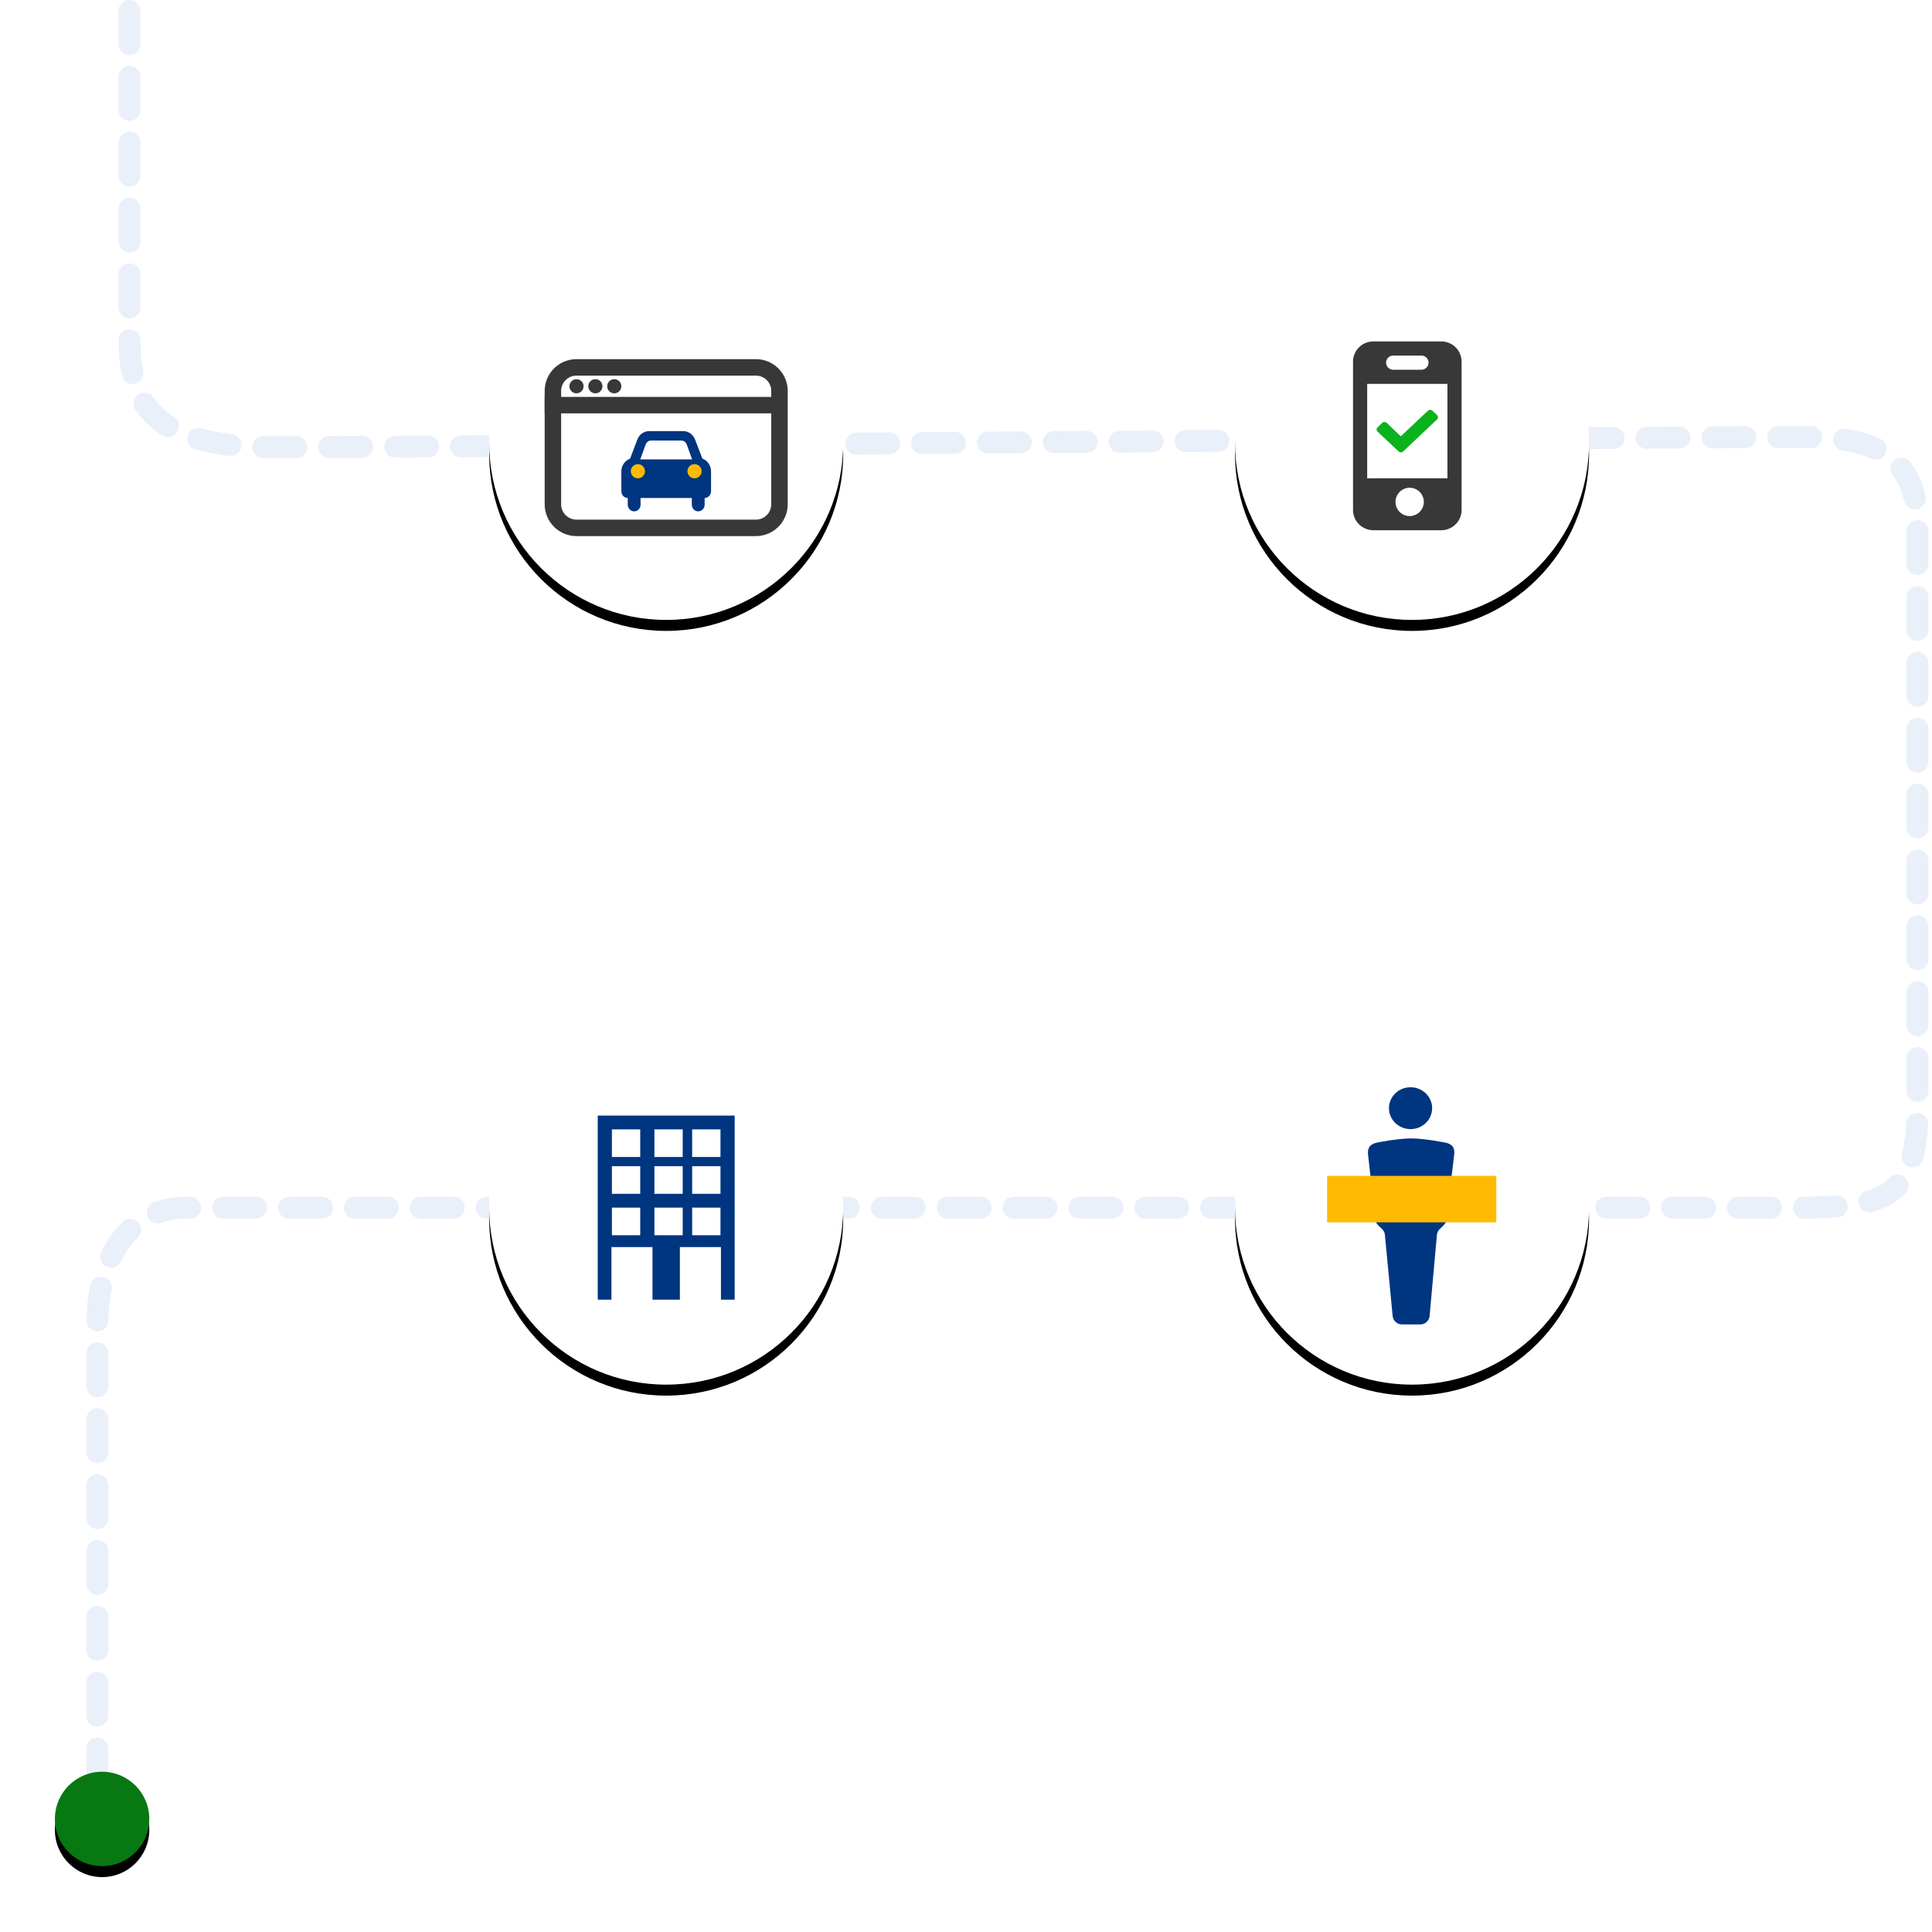
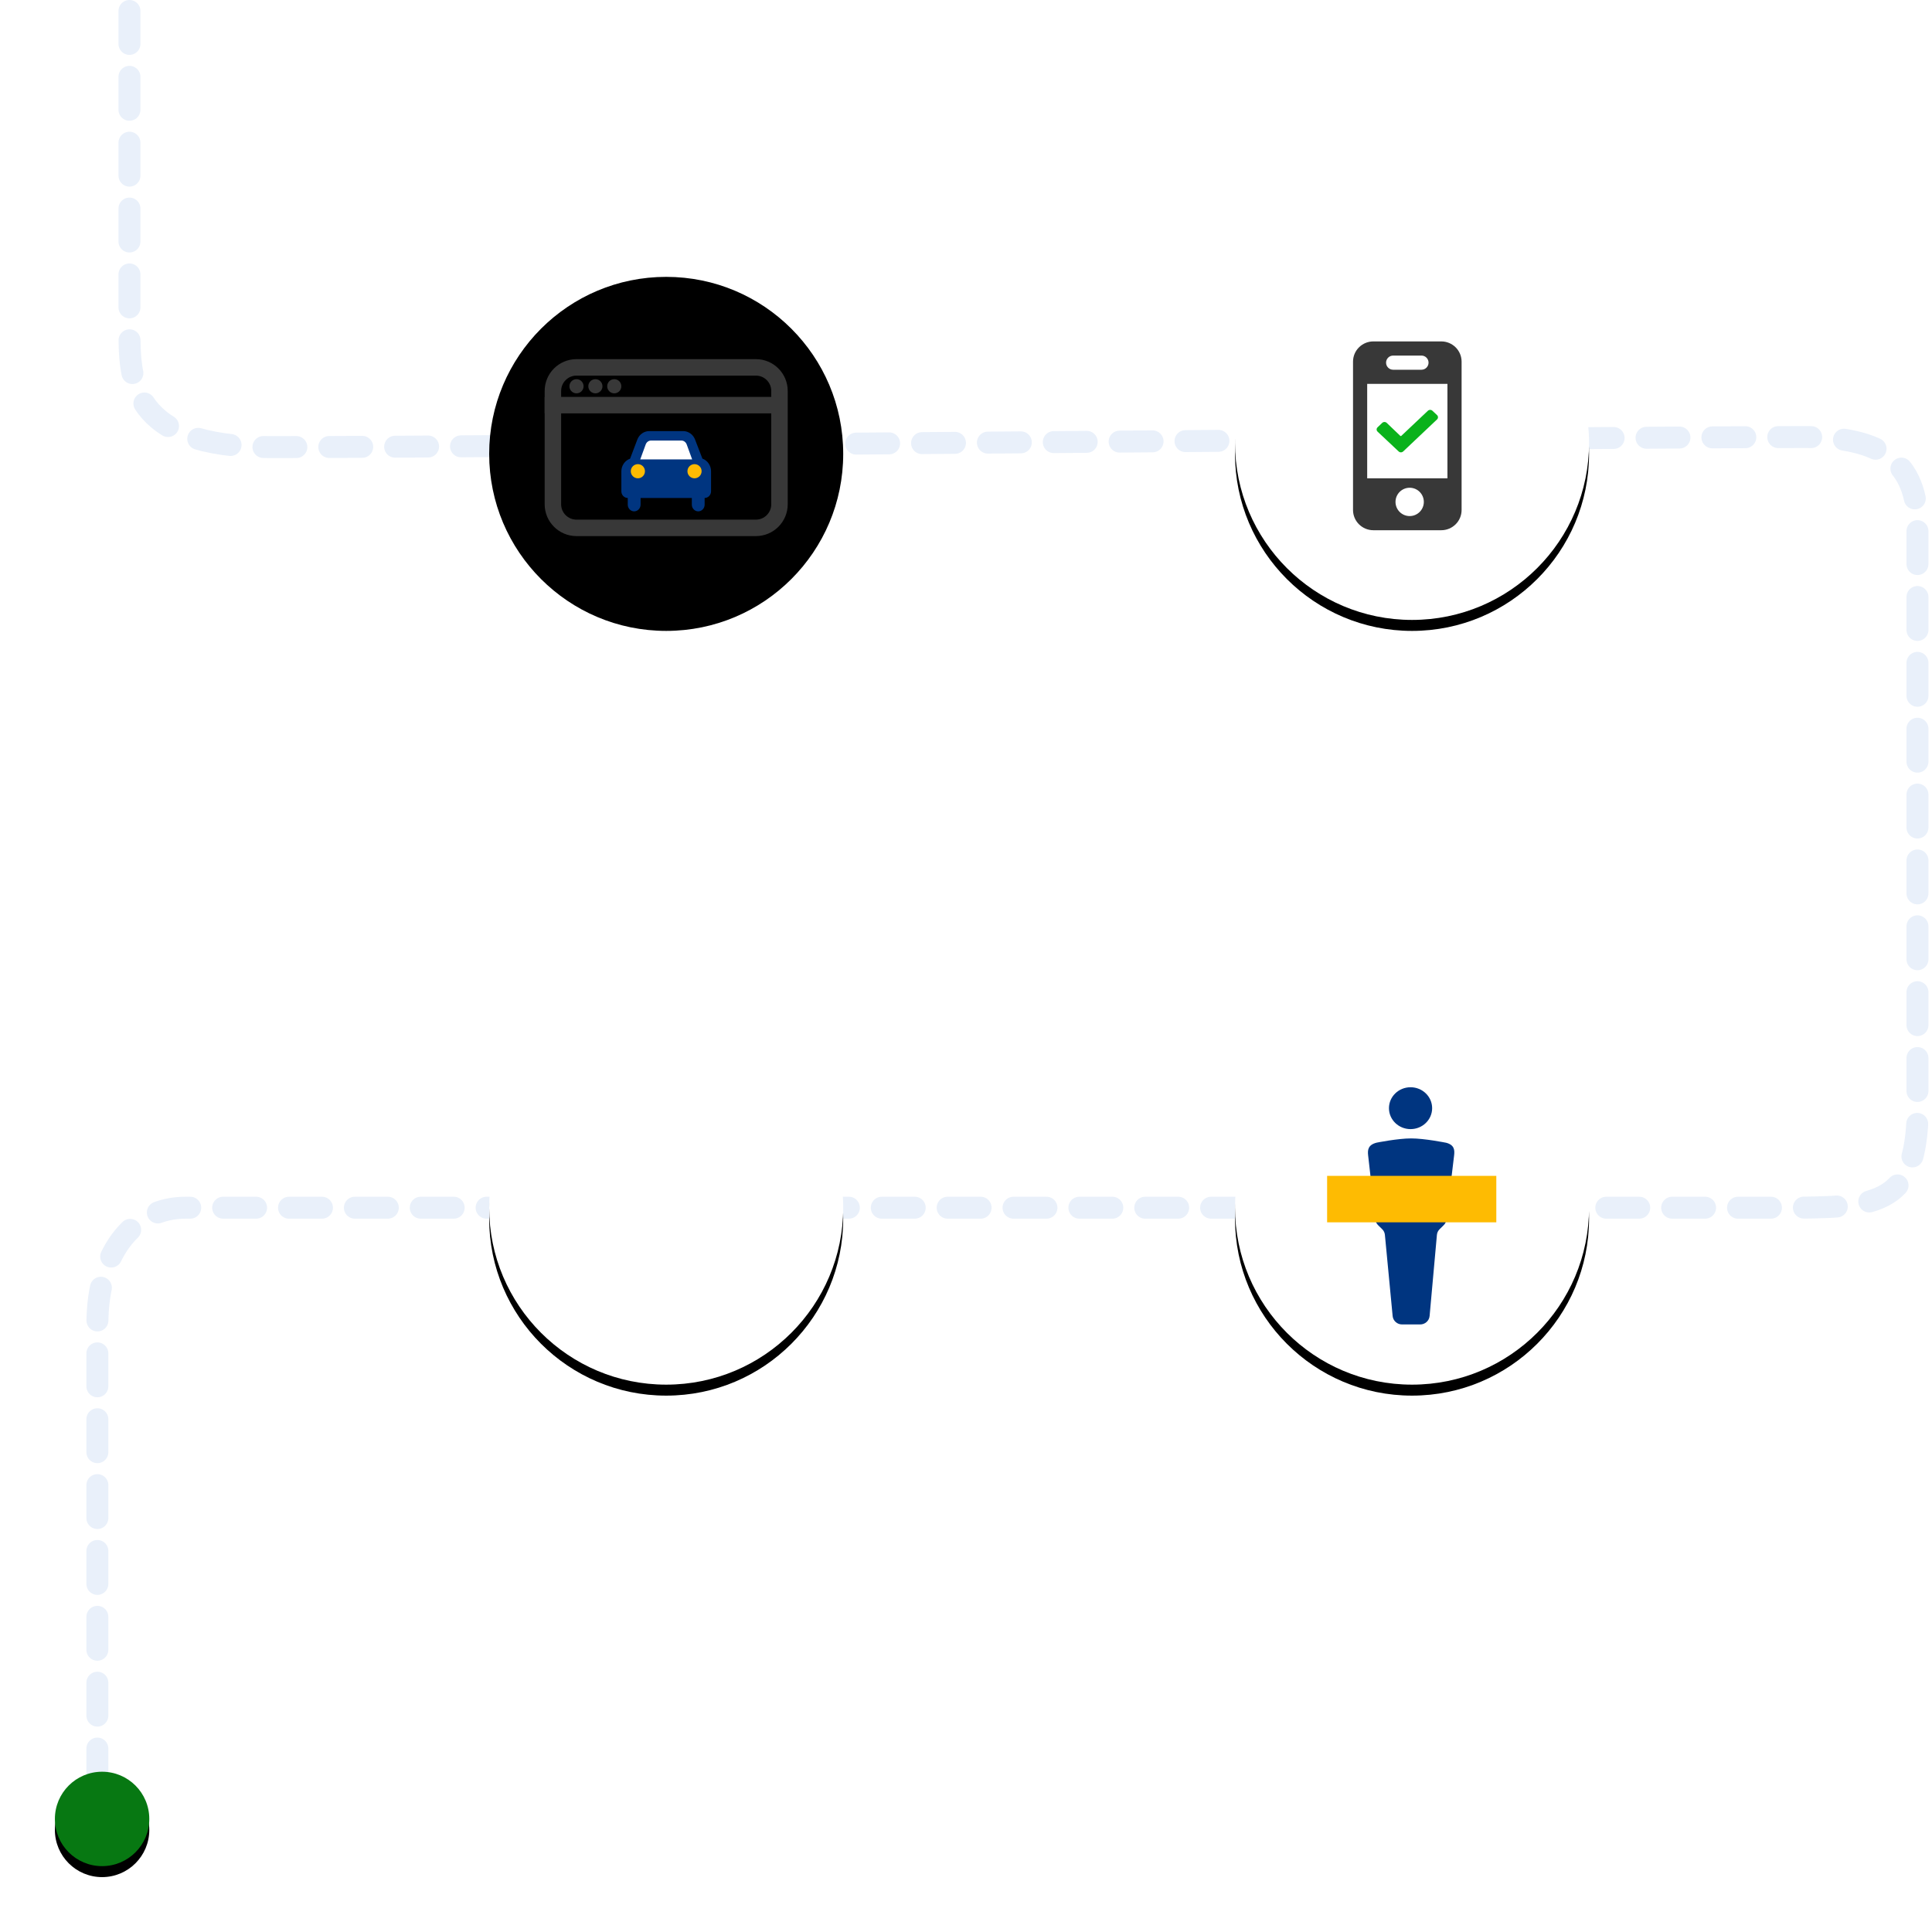
<svg xmlns="http://www.w3.org/2000/svg" width="352" height="352" viewBox="0 0 352 352" fill="none">
  <path d="M23.587 2C23.587 28.657 23.587 47.944 23.587 59.862C23.587 69.316 23.587 81.461 49.221 81.461C96.708 81.461 291.141 79.626 329.03 79.626C342.784 79.626 349.352 84.114 349.352 95.742C349.352 109.198 349.352 204.002 349.352 204.002C348.619 219.848 341.589 220.037 324.414 220.037C275.708 220.037 71.741 220.037 33.785 220.037C25.067 220.037 17.74 227.237 17.74 241.382C17.74 255.526 17.74 275.925 17.74 299.053C17.74 307.64 17.74 320.169 17.74 336.638" stroke="#E9F0FA" stroke-width="4" stroke-linecap="round" stroke-dasharray="6 6" />
  <g filter="url(#filter0_d_226_294)">
    <path d="M257.265 112.947C275.077 112.947 289.517 98.507 289.517 80.695C289.517 62.883 275.077 48.443 257.265 48.443C239.452 48.443 225.013 62.883 225.013 80.695C225.013 98.507 239.452 112.947 257.265 112.947Z" fill="black" />
  </g>
  <path d="M257.265 112.947C275.077 112.947 289.517 98.507 289.517 80.695C289.517 62.883 275.077 48.443 257.265 48.443C239.452 48.443 225.013 62.883 225.013 80.695C225.013 98.507 239.452 112.947 257.265 112.947Z" fill="white" />
  <path d="M262.586 62.203H250.223C248.174 62.203 246.514 63.854 246.514 65.889V92.919C246.514 94.955 248.174 96.605 250.223 96.605H262.586C264.634 96.605 266.295 94.955 266.295 92.919V65.889C266.295 63.854 264.634 62.203 262.586 62.203ZM253.824 64.784H258.984C259.697 64.784 260.274 65.361 260.274 66.074C260.274 66.786 259.697 67.364 258.984 67.364H253.824C253.112 67.364 252.534 66.786 252.534 66.074C252.534 65.361 253.112 64.784 253.824 64.784ZM256.834 94.025C255.409 94.025 254.254 92.87 254.254 91.445C254.254 90.02 255.409 88.865 256.834 88.865C258.259 88.865 259.414 90.02 259.414 91.445C259.414 92.87 258.259 94.025 256.834 94.025ZM263.715 87.145H249.094V69.944H263.715V87.145Z" fill="#383838" />
  <path d="M260.985 74.843C260.752 74.618 260.381 74.618 260.148 74.843L255.323 79.401C255.297 79.43 255.258 79.448 255.218 79.448C255.178 79.448 255.14 79.43 255.114 79.401L252.66 77.052C252.427 76.828 252.056 76.828 251.823 77.052L250.986 77.854C250.876 77.956 250.813 78.098 250.813 78.247C250.813 78.397 250.876 78.539 250.986 78.641L254.821 82.246C255.054 82.471 255.425 82.471 255.658 82.246L261.822 76.417C261.932 76.315 261.994 76.173 261.994 76.023C261.994 75.874 261.932 75.732 261.822 75.63L260.985 74.843Z" fill="#0AB21B" />
  <g filter="url(#filter1_d_226_294)">
    <path d="M121.377 112.946C139.189 112.946 153.629 98.507 153.629 80.695C153.629 62.882 139.189 48.443 121.377 48.443C103.565 48.443 89.125 62.882 89.125 80.695C89.125 98.507 103.565 112.946 121.377 112.946Z" fill="black" />
  </g>
-   <path d="M121.377 112.946C139.189 112.946 153.629 98.507 153.629 80.695C153.629 62.882 139.189 48.443 121.377 48.443C103.565 48.443 89.125 62.882 89.125 80.695C89.125 98.507 103.565 112.946 121.377 112.946Z" fill="white" />
  <path d="M137.719 66.934H105.037C102.662 66.934 100.736 68.859 100.736 71.234V91.875C100.736 94.25 102.662 96.175 105.037 96.175H137.719C140.093 96.175 142.019 94.25 142.019 91.875V71.234C142.019 68.859 140.093 66.934 137.719 66.934Z" stroke="#383838" stroke-width="3" />
  <path d="M141.159 73.814H100.736" stroke="#383838" stroke-width="3" stroke-linecap="square" />
  <path d="M105.036 71.664C105.749 71.664 106.326 71.086 106.326 70.374C106.326 69.661 105.749 69.084 105.036 69.084C104.324 69.084 103.746 69.661 103.746 70.374C103.746 71.086 104.324 71.664 105.036 71.664Z" fill="#383838" />
  <path d="M108.477 71.664C109.189 71.664 109.767 71.086 109.767 70.374C109.767 69.661 109.189 69.084 108.477 69.084C107.764 69.084 107.187 69.661 107.187 70.374C107.187 71.086 107.764 71.664 108.477 71.664Z" fill="#383838" />
  <path d="M111.917 71.664C112.63 71.664 113.207 71.086 113.207 70.374C113.207 69.661 112.63 69.084 111.917 69.084C111.205 69.084 110.627 69.661 110.627 70.374C110.627 71.086 111.205 71.664 111.917 71.664Z" fill="#383838" />
  <path d="M127.972 83.555L126.63 80.067C126.274 79.149 125.42 78.546 124.471 78.544H118.284C117.335 78.546 116.481 79.149 116.125 80.067L114.797 83.57C113.855 83.901 113.217 84.818 113.207 85.855V89.51C113.207 90.183 113.73 90.728 114.374 90.728V91.947C114.374 92.62 114.897 93.165 115.541 93.165C116.186 93.165 116.709 92.62 116.709 91.947V90.728H126.046V91.947C126.046 92.62 126.569 93.165 127.214 93.165C127.858 93.165 128.381 92.62 128.381 91.947V90.728C129.025 90.728 129.548 90.183 129.548 89.51V85.855C129.546 84.816 128.913 83.893 127.972 83.555Z" fill="#003580" />
  <path d="M117.641 80.981C117.8 80.549 118.182 80.266 118.608 80.264H124.148C124.573 80.266 124.955 80.549 125.115 80.981L126.108 83.705H116.647L117.641 80.981Z" fill="white" />
  <path d="M116.217 87.145C115.504 87.145 114.927 86.567 114.927 85.855C114.927 85.142 115.504 84.565 116.217 84.565C116.929 84.565 117.507 85.142 117.507 85.855C117.507 86.567 116.929 87.145 116.217 87.145Z" fill="#FEBB02" />
  <path d="M125.248 85.855C125.248 85.142 125.826 84.565 126.538 84.565C127.251 84.565 127.828 85.142 127.828 85.855C127.828 86.567 127.251 87.145 126.538 87.145C125.826 87.145 125.248 86.567 125.248 85.855Z" fill="#FEBB02" />
  <g filter="url(#filter2_d_226_294)">
    <path d="M257.265 252.275C275.077 252.275 289.517 237.835 289.517 220.023C289.517 202.211 275.077 187.771 257.265 187.771C239.452 187.771 225.013 202.211 225.013 220.023C225.013 237.835 239.452 252.275 257.265 252.275Z" fill="black" />
  </g>
  <path d="M257.265 252.275C275.077 252.275 289.517 237.835 289.517 220.023C289.517 202.211 275.077 187.771 257.265 187.771C239.452 187.771 225.013 202.211 225.013 220.023C225.013 237.835 239.452 252.275 257.265 252.275Z" fill="white" />
  <path d="M256.995 205.718C259.168 205.718 260.929 204.01 260.929 201.904C260.929 199.799 259.168 198.091 256.995 198.091C254.822 198.091 253.061 199.799 253.061 201.904C253.061 204.01 254.822 205.718 256.995 205.718Z" fill="#003580" />
  <path d="M263.365 208.183C263.365 208.183 259.527 207.412 257.099 207.412C254.67 207.412 250.832 208.183 250.832 208.183C249.265 208.568 249.148 209.492 249.265 210.494L250.597 222.241C250.643 222.623 250.823 222.977 251.106 223.243L251.811 223.936C252.102 224.211 252.283 224.58 252.32 224.976L253.73 239.766C253.812 240.656 254.584 241.331 255.493 241.307H258.704C259.613 241.331 260.385 240.656 260.467 239.766L261.799 224.976C261.836 224.58 262.017 224.211 262.308 223.936L263.013 223.243C263.296 222.977 263.476 222.623 263.522 222.241L264.932 210.494C265.05 209.492 264.971 208.568 263.405 208.183H263.365Z" fill="#003580" />
  <path d="M269.62 217.235H244.794V219.701H269.62V217.235Z" fill="white" stroke="#FEBB02" stroke-width="6" />
  <g filter="url(#filter3_d_226_294)">
    <path d="M121.377 252.275C139.189 252.275 153.629 237.835 153.629 220.023C153.629 202.211 139.189 187.771 121.377 187.771C103.565 187.771 89.125 202.211 89.125 220.023C89.125 237.835 103.565 252.275 121.377 252.275Z" fill="black" />
  </g>
  <path d="M121.377 252.275C139.189 252.275 153.629 237.835 153.629 220.023C153.629 202.211 139.189 187.771 121.377 187.771C103.565 187.771 89.125 202.211 89.125 220.023C89.125 237.835 103.565 252.275 121.377 252.275Z" fill="white" />
-   <path d="M108.906 203.252V236.794H111.4V227.21H118.883V236.794H123.871V227.21H131.354V236.794H133.848V203.252H108.906ZM116.647 225.054H111.486V220.023H116.647V225.054ZM116.647 217.507H111.486V212.476H116.647V217.507ZM116.647 210.799H111.486V205.767H116.647V210.799ZM124.387 225.054H119.227V220.023H124.387V225.054ZM124.387 217.507H119.227V212.476H124.387V217.507ZM124.387 210.799H119.227V205.767H124.387V210.799ZM131.268 225.054H126.107V220.023H131.268V225.054ZM131.268 217.507H126.107V212.476H131.268V217.507ZM131.268 210.799H126.107V205.767H131.268V210.799Z" fill="#003580" />
  <g filter="url(#filter4_d_226_294)">
    <path d="M18.601 340C23.35 340 27.201 336.15 27.201 331.4C27.201 326.65 23.35 322.799 18.601 322.799C13.851 322.799 10 326.65 10 331.4C10 336.15 13.851 340 18.601 340Z" fill="black" />
  </g>
  <path d="M18.601 340C23.35 340 27.201 336.15 27.201 331.4C27.201 326.65 23.35 322.799 18.601 322.799C13.851 322.799 10 326.65 10 331.4C10 336.15 13.851 340 18.601 340Z" fill="#077812" />
  <defs>
    <filter id="filter0_d_226_294" x="215.013" y="40.443" width="84.504" height="84.504" filterUnits="userSpaceOnUse" color-interpolation-filters="sRGB">
      <feFlood flood-opacity="0" result="BackgroundImageFix" />
      <feColorMatrix in="SourceAlpha" type="matrix" values="0 0 0 0 0 0 0 0 0 0 0 0 0 0 0 0 0 0 127 0" result="hardAlpha" />
      <feOffset dy="2" />
      <feGaussianBlur stdDeviation="5" />
      <feColorMatrix type="matrix" values="0 0 0 0 0 0 0 0 0 0 0 0 0 0 0 0 0 0 0.073 0" />
      <feBlend mode="normal" in2="BackgroundImageFix" result="effect1_dropShadow_226_294" />
      <feBlend mode="normal" in="SourceGraphic" in2="effect1_dropShadow_226_294" result="shape" />
    </filter>
    <filter id="filter1_d_226_294" x="79.125" y="40.443" width="84.504" height="84.504" filterUnits="userSpaceOnUse" color-interpolation-filters="sRGB">
      <feFlood flood-opacity="0" result="BackgroundImageFix" />
      <feColorMatrix in="SourceAlpha" type="matrix" values="0 0 0 0 0 0 0 0 0 0 0 0 0 0 0 0 0 0 127 0" result="hardAlpha" />
      <feOffset dy="2" />
      <feGaussianBlur stdDeviation="5" />
      <feColorMatrix type="matrix" values="0 0 0 0 0 0 0 0 0 0 0 0 0 0 0 0 0 0 0.073 0" />
      <feBlend mode="normal" in2="BackgroundImageFix" result="effect1_dropShadow_226_294" />
      <feBlend mode="normal" in="SourceGraphic" in2="effect1_dropShadow_226_294" result="shape" />
    </filter>
    <filter id="filter2_d_226_294" x="215.013" y="179.771" width="84.504" height="84.504" filterUnits="userSpaceOnUse" color-interpolation-filters="sRGB">
      <feFlood flood-opacity="0" result="BackgroundImageFix" />
      <feColorMatrix in="SourceAlpha" type="matrix" values="0 0 0 0 0 0 0 0 0 0 0 0 0 0 0 0 0 0 127 0" result="hardAlpha" />
      <feOffset dy="2" />
      <feGaussianBlur stdDeviation="5" />
      <feColorMatrix type="matrix" values="0 0 0 0 0 0 0 0 0 0 0 0 0 0 0 0 0 0 0.073 0" />
      <feBlend mode="normal" in2="BackgroundImageFix" result="effect1_dropShadow_226_294" />
      <feBlend mode="normal" in="SourceGraphic" in2="effect1_dropShadow_226_294" result="shape" />
    </filter>
    <filter id="filter3_d_226_294" x="79.125" y="179.771" width="84.504" height="84.504" filterUnits="userSpaceOnUse" color-interpolation-filters="sRGB">
      <feFlood flood-opacity="0" result="BackgroundImageFix" />
      <feColorMatrix in="SourceAlpha" type="matrix" values="0 0 0 0 0 0 0 0 0 0 0 0 0 0 0 0 0 0 127 0" result="hardAlpha" />
      <feOffset dy="2" />
      <feGaussianBlur stdDeviation="5" />
      <feColorMatrix type="matrix" values="0 0 0 0 0 0 0 0 0 0 0 0 0 0 0 0 0 0 0.073 0" />
      <feBlend mode="normal" in2="BackgroundImageFix" result="effect1_dropShadow_226_294" />
      <feBlend mode="normal" in="SourceGraphic" in2="effect1_dropShadow_226_294" result="shape" />
    </filter>
    <filter id="filter4_d_226_294" x="0" y="314.799" width="37.201" height="37.201" filterUnits="userSpaceOnUse" color-interpolation-filters="sRGB">
      <feFlood flood-opacity="0" result="BackgroundImageFix" />
      <feColorMatrix in="SourceAlpha" type="matrix" values="0 0 0 0 0 0 0 0 0 0 0 0 0 0 0 0 0 0 127 0" result="hardAlpha" />
      <feOffset dy="2" />
      <feGaussianBlur stdDeviation="5" />
      <feColorMatrix type="matrix" values="0 0 0 0 0 0 0 0 0 0 0 0 0 0 0 0 0 0 0.073 0" />
      <feBlend mode="normal" in2="BackgroundImageFix" result="effect1_dropShadow_226_294" />
      <feBlend mode="normal" in="SourceGraphic" in2="effect1_dropShadow_226_294" result="shape" />
    </filter>
  </defs>
</svg>